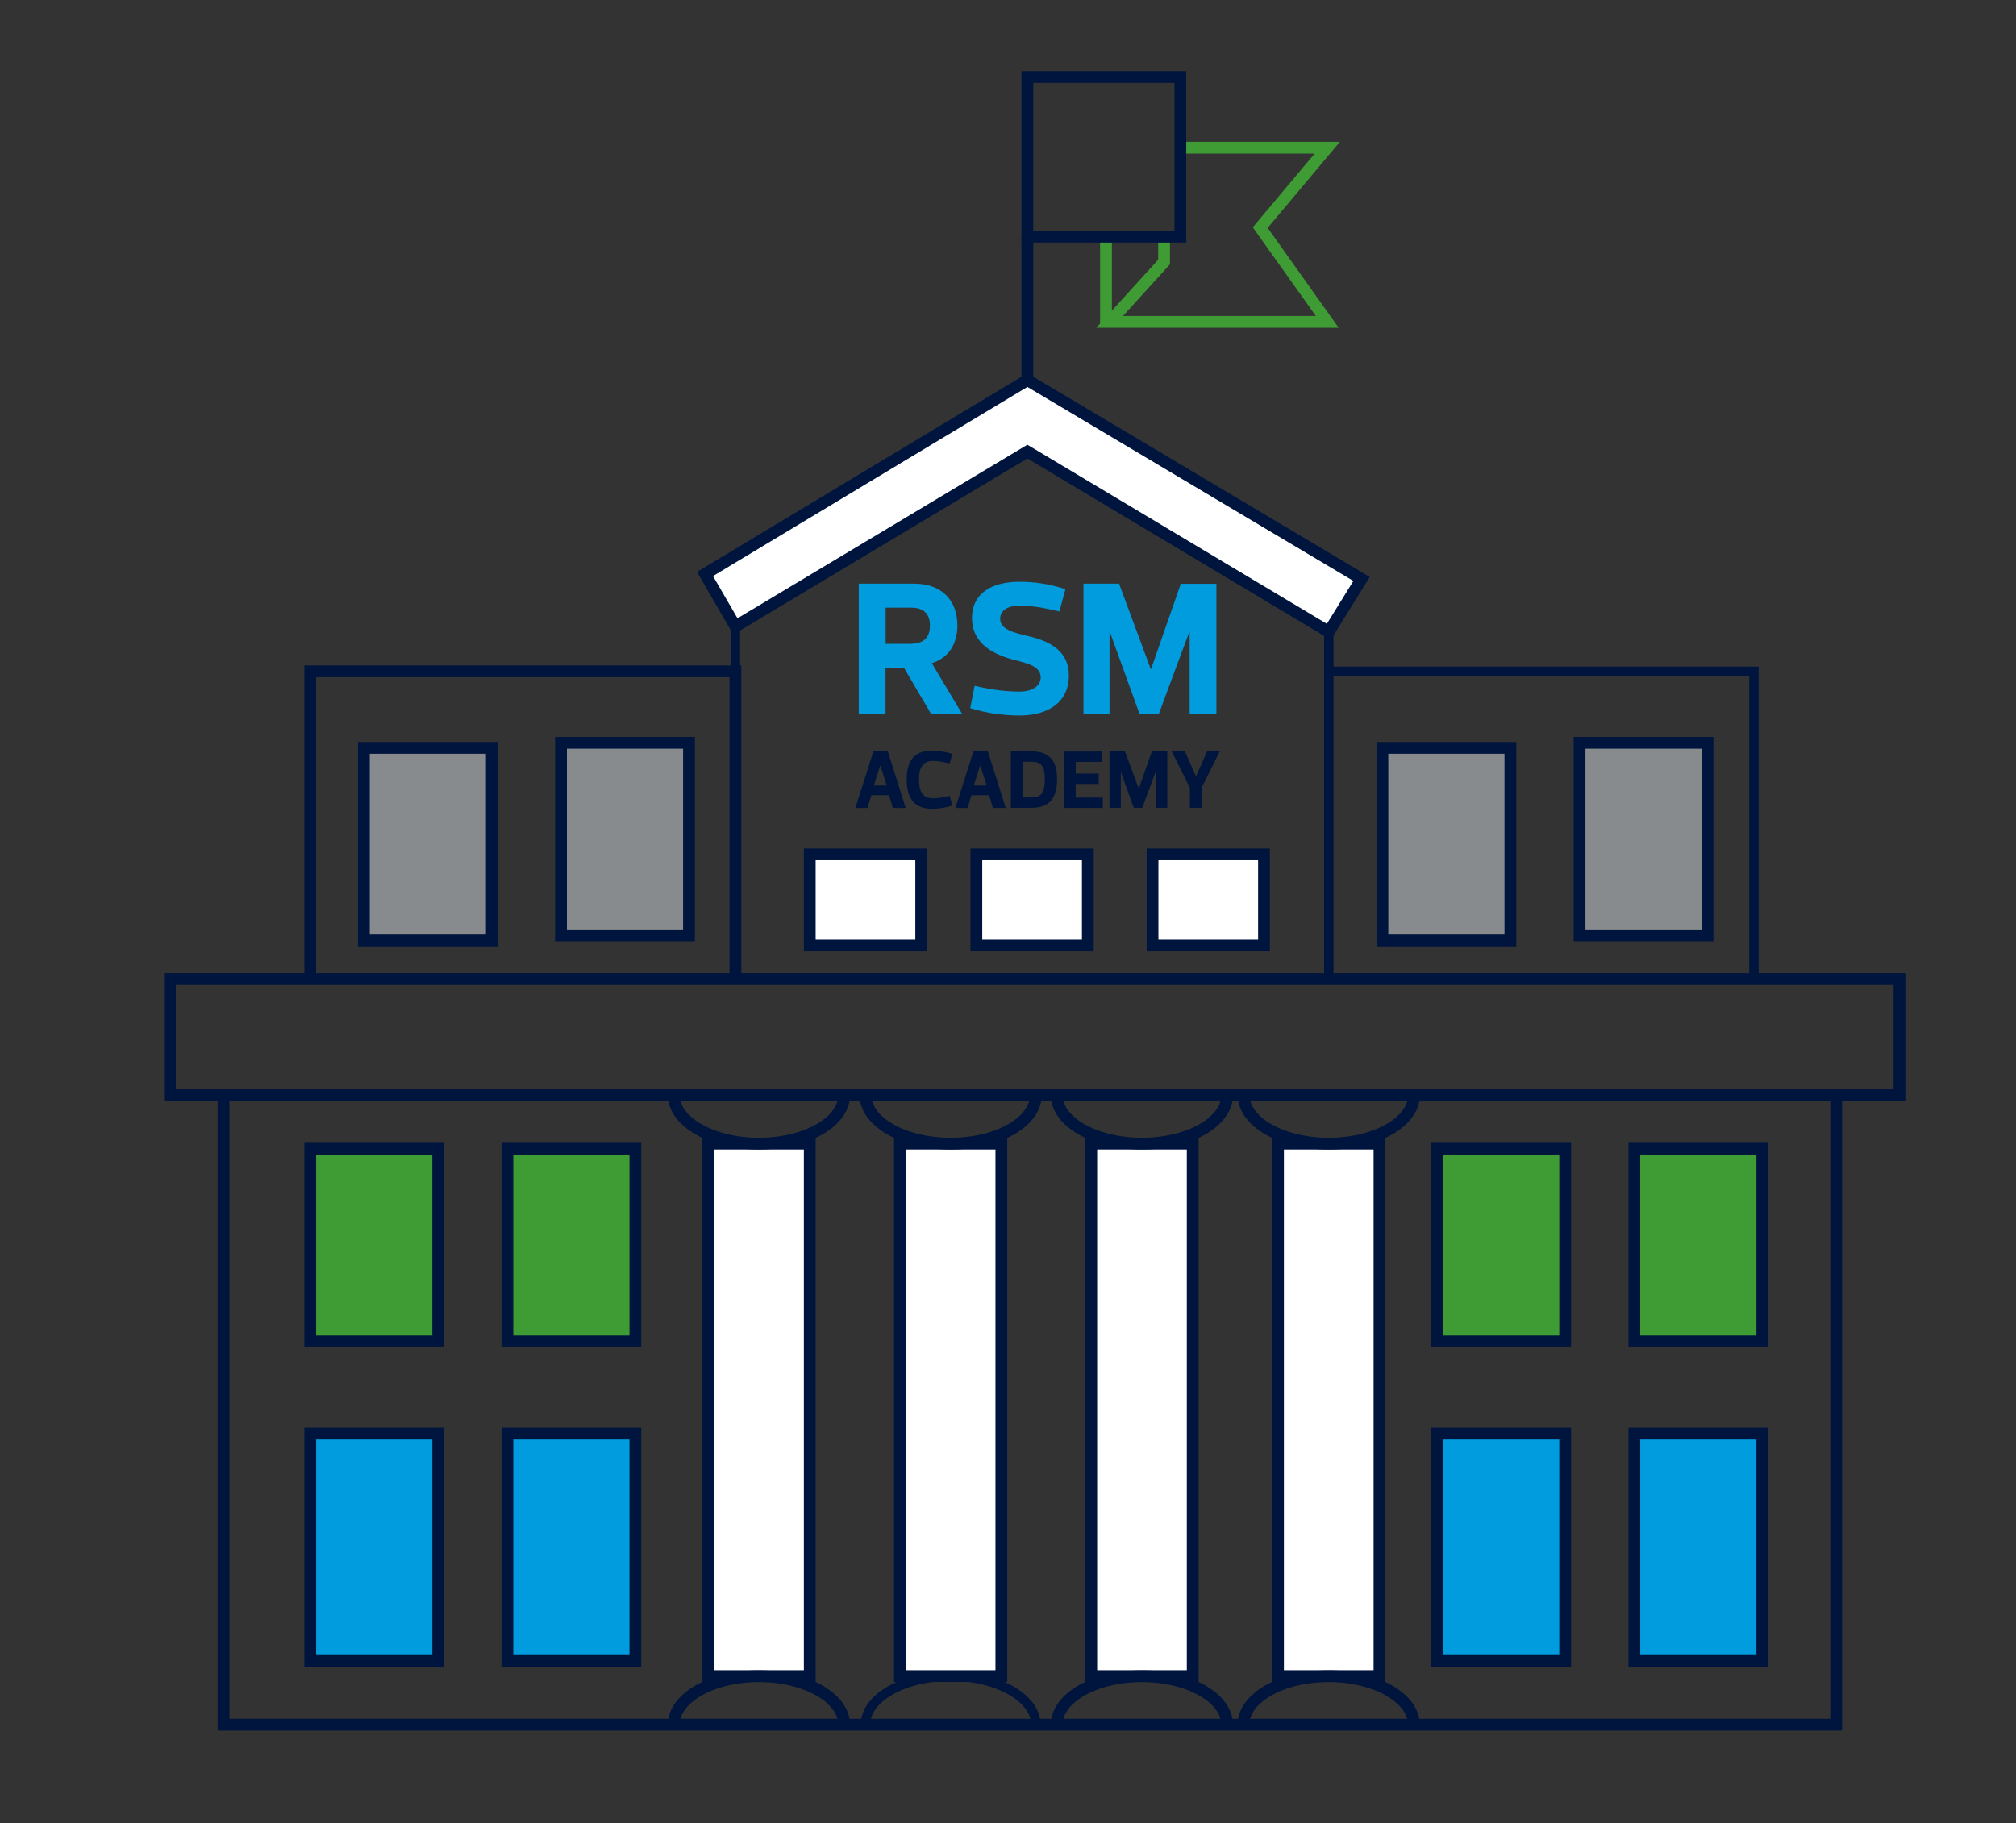
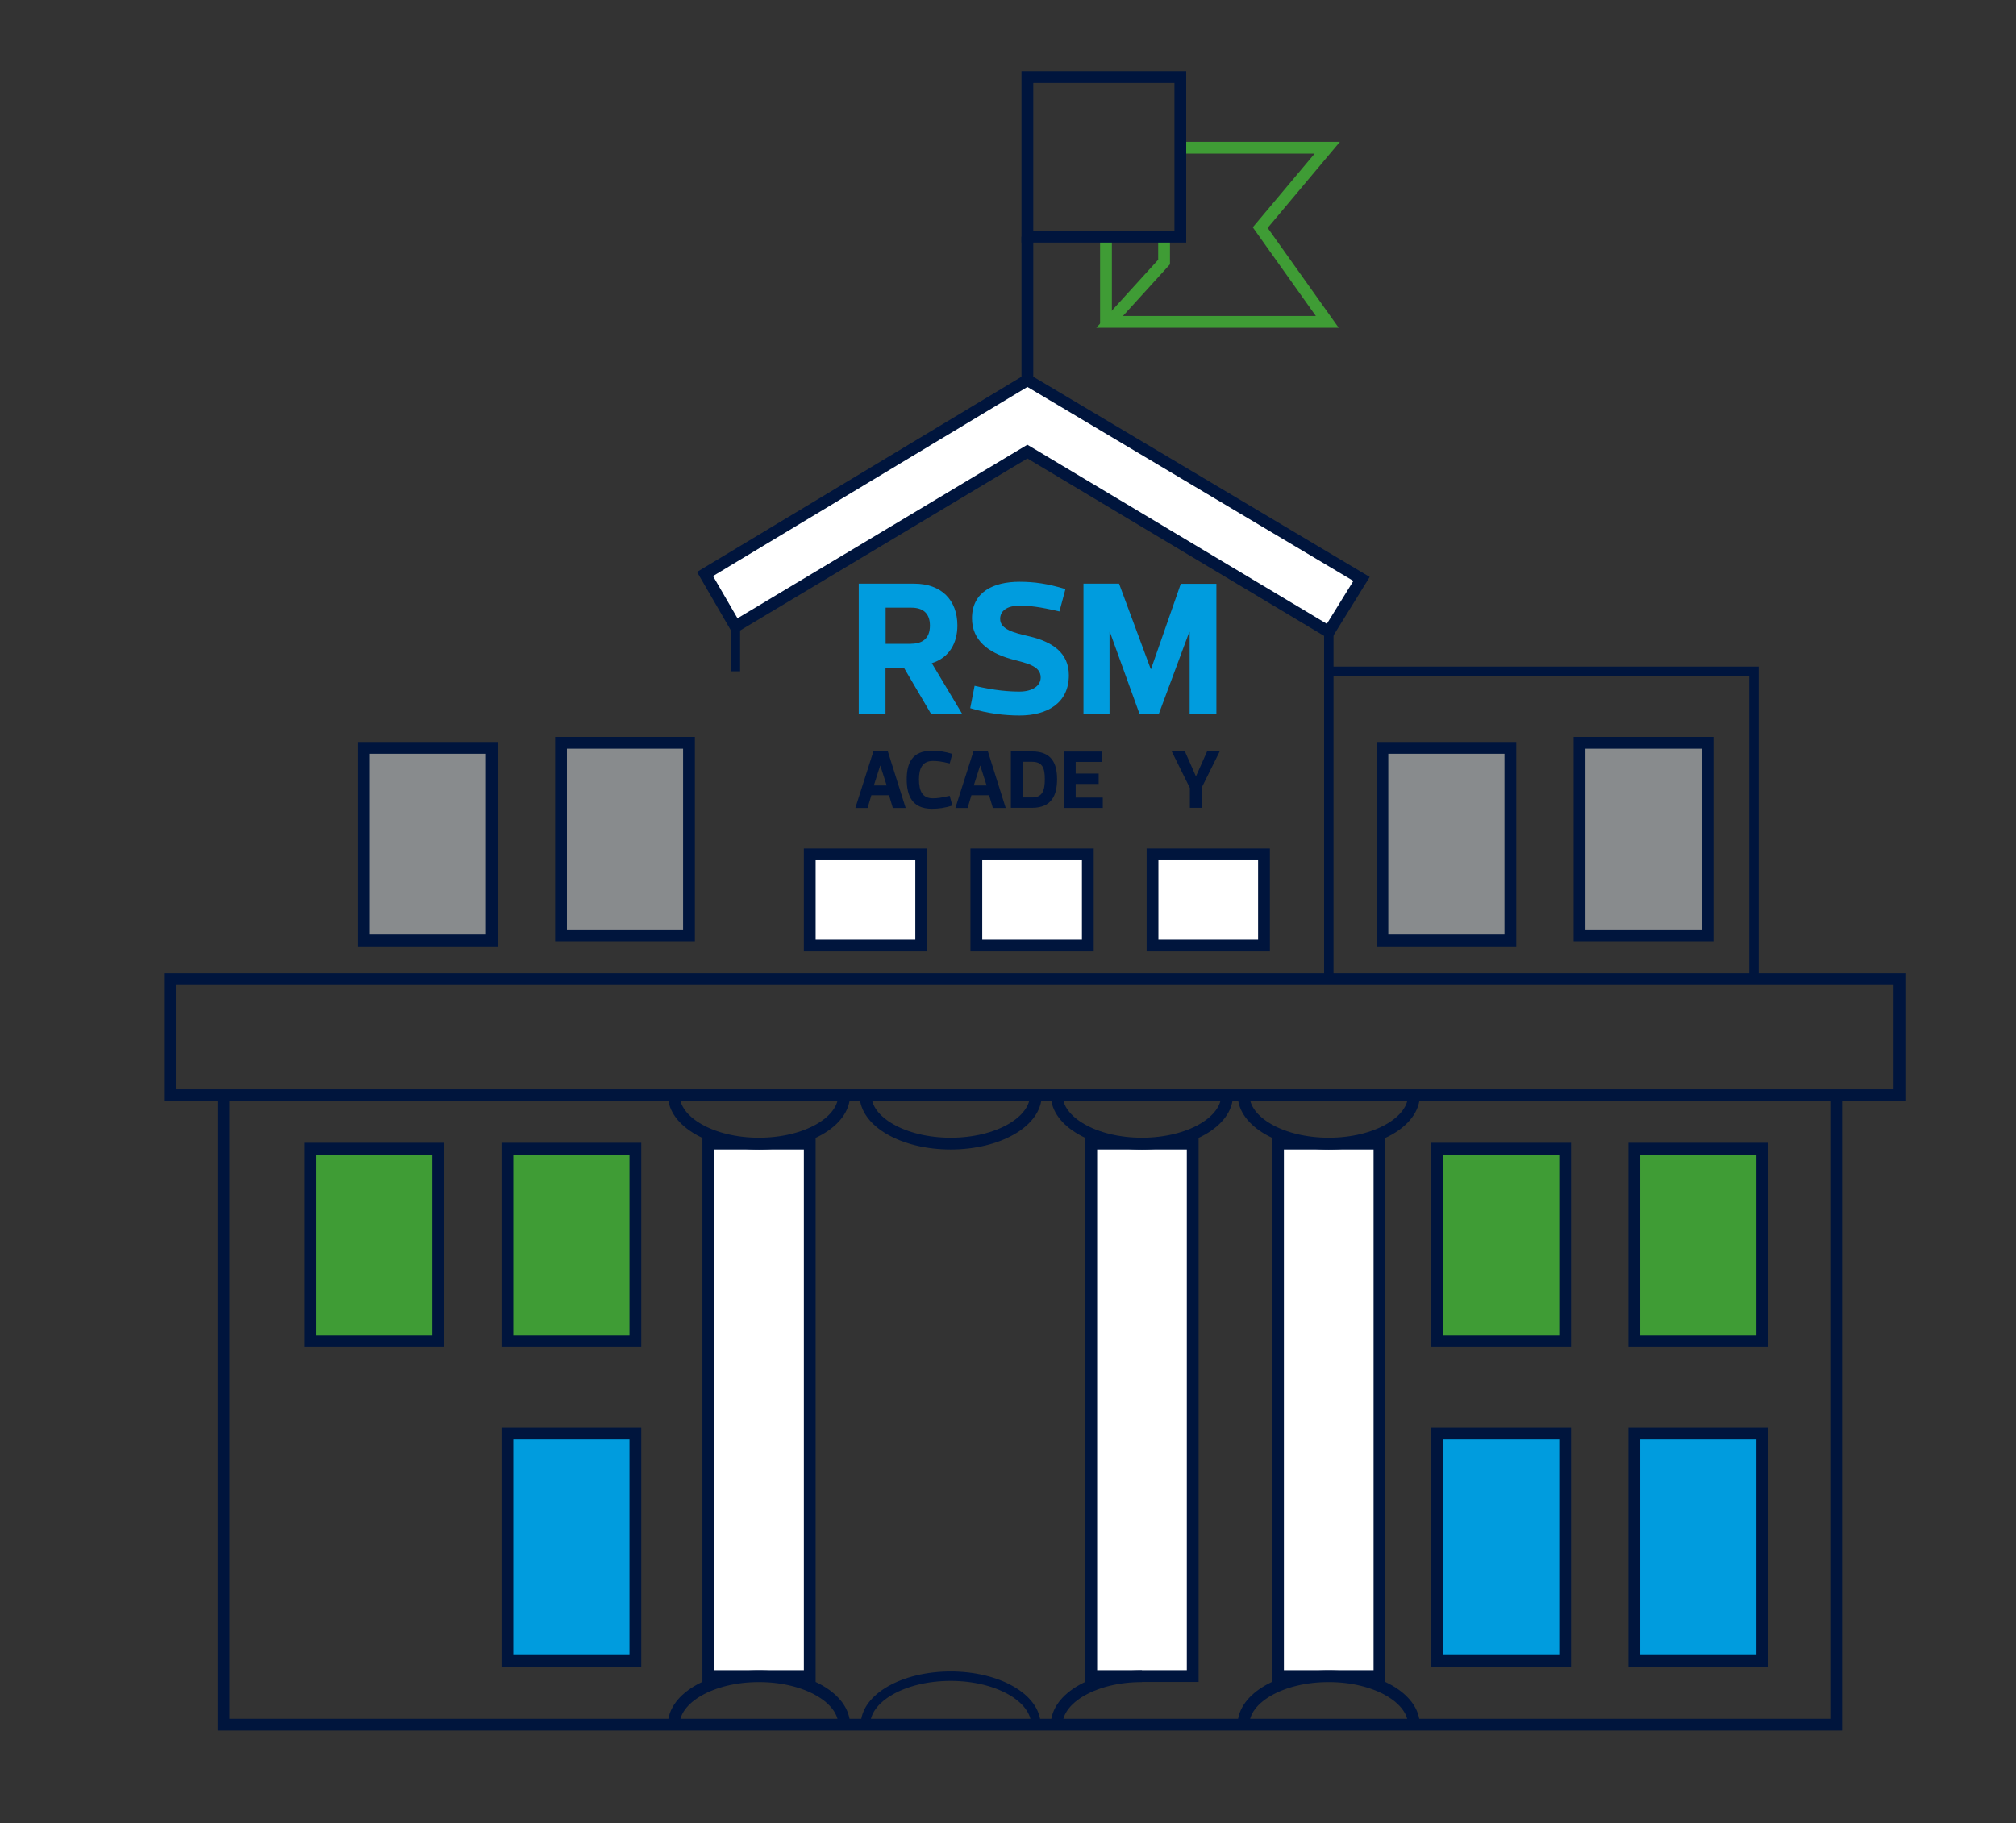
<svg xmlns="http://www.w3.org/2000/svg" version="1.1" id="Layer_1" x="0px" y="0px" viewBox="0 0 171.09 154.74" style="enable-background:new 0 0 171.09 154.74;" xml:space="preserve">
  <rect x="0" y="0" width="171.09" height="154.74" fill="#333333" stroke="none" />
  <style type="text/css">
	.st0{fill:none;stroke:#3F9C35;stroke-miterlimit:10;}
	.st1{fill:none;stroke:#00153D;stroke-miterlimit:10;}
	.st2{fill:#888B8D;stroke:#00153D;stroke-miterlimit:10;}
	.st3{fill:#3F9C35;stroke:#00153D;stroke-miterlimit:10;}
	.st4{fill:#009CDE;stroke:#00153D;stroke-miterlimit:10;}
	.st5{fill:none;stroke:#00153D;stroke-width:0.8;stroke-miterlimit:10;}
	.st6{fill:#FFFFFF;stroke:#00153D;stroke-miterlimit:10;}
	.st7{fill:#009CDE;}
	.st8{fill:#00153D;}
</style>
  <g>
    <polyline class="st0" points="100.17,12.54 112.64,12.54 106.95,19.32 112.64,27.32 94.17,27.32 98.79,22.24 98.79,20.09  " />
-     <polyline class="st1" points="62.41,83.11 62.41,56.98 26.33,56.98 26.33,83.11  " />
    <rect x="30.88" y="63.48" class="st2" width="10.86" height="16.35" />
    <rect x="47.61" y="63.05" class="st2" width="10.86" height="16.35" />
    <rect x="26.33" y="97.5" class="st3" width="10.86" height="16.35" />
    <rect x="43.06" y="97.5" class="st3" width="10.86" height="16.35" />
-     <rect x="26.33" y="121.67" class="st4" width="10.86" height="19.31" />
    <rect x="43.06" y="121.67" class="st4" width="10.86" height="19.31" />
    <rect x="121.97" y="97.5" class="st3" width="10.86" height="16.35" />
    <rect x="138.7" y="97.5" class="st3" width="10.86" height="16.35" />
    <rect x="121.97" y="121.67" class="st4" width="10.86" height="19.31" />
    <rect x="138.7" y="121.67" class="st4" width="10.86" height="19.31" />
    <polyline class="st5" points="148.85,83.06 148.85,56.98 112.77,56.98 112.77,83.11  " />
    <rect x="117.32" y="63.48" class="st2" width="10.86" height="16.35" />
    <rect x="134.05" y="63.05" class="st2" width="10.86" height="16.35" />
    <rect x="68.72" y="72.52" class="st6" width="9.46" height="7.74" />
    <rect x="82.86" y="72.52" class="st6" width="9.46" height="7.74" />
    <rect x="97.81" y="72.52" class="st6" width="9.46" height="7.74" />
    <rect x="14.42" y="83.11" class="st1" width="146.78" height="9.85" />
    <polyline class="st1" points="18.97,93.03 18.97,146.39 155.83,146.39 155.83,93.03  " />
    <rect x="60.11" y="97.07" class="st6" width="8.61" height="45.19" />
    <g>
      <path class="st7" d="M76.71,56.67h-1.56v3.91h-2.27V49.54h4.7c2.32,0,3.67,1.4,3.67,3.55c0,1.51-0.7,2.74-2.17,3.2l2.56,4.28H79    L76.71,56.67z M77.31,54.64c0.91,0,1.61-0.39,1.61-1.54c0-1.1-0.65-1.52-1.57-1.52h-2.19v3.07H77.31z" />
      <path class="st7" d="M89.91,51.9c-1.74-0.41-2.55-0.49-3.39-0.49c-1.1,0-1.64,0.47-1.64,1.12c0,0.89,1.15,1.18,2.5,1.49    c1.91,0.45,3.33,1.38,3.33,3.29c0,2.37-1.83,3.42-4.18,3.42c-1.27,0-2.68-0.16-4.19-0.62l0.37-1.9c1.74,0.41,2.97,0.49,3.81,0.49    c1.1,0,1.8-0.49,1.8-1.2c0-1.02-1.27-1.22-2.55-1.57c-1.91-0.55-3.28-1.59-3.28-3.45c0-2.24,1.83-3.1,4.02-3.1    c1.27,0,2.4,0.16,3.91,0.62L89.91,51.9z" />
      <path class="st7" d="M97.68,56.8l2.53-7.25h3.02v11.03h-2.27v-6.94h-0.03l-2.58,6.94h-1.65l-2.51-6.94h-0.03v6.94h-2.21V49.54    h3.02l2.69,7.25H97.68z" />
    </g>
    <g>
      <path class="st8" d="M73.95,67.5l-0.32,1.08h-1.04l1.54-4.83h1.21l1.52,4.83h-1.09l-0.32-1.08H73.95z M74.16,66.67h1.09    l-0.54-1.69H74.7L74.16,66.67z" />
      <path class="st8" d="M80.82,68.38c-0.66,0.2-1.16,0.27-1.73,0.27c-1.69,0-2.14-1.13-2.14-2.5c0-1.36,0.45-2.43,2.14-2.43    c0.57,0,1.08,0.07,1.73,0.27L80.6,64.8c-0.75-0.18-1.06-0.21-1.43-0.21c-0.87,0-1.18,0.61-1.18,1.55c0,1.02,0.3,1.62,1.18,1.62    c0.37,0,0.68-0.04,1.43-0.21L80.82,68.38z" />
      <path class="st8" d="M82.44,67.5l-0.32,1.08h-1.04l1.54-4.83h1.21l1.52,4.83h-1.09l-0.32-1.08H82.44z M82.64,66.67h1.09    l-0.54-1.69h-0.01L82.64,66.67z" />
      <path class="st8" d="M87.58,63.78c1.66,0,2.13,1,2.13,2.36c0,1.37-0.47,2.43-2.13,2.43h-1.79v-4.79H87.58z M87.58,67.69    c0.9,0,1.09-0.61,1.09-1.55s-0.19-1.48-1.09-1.48h-0.8v3.03H87.58z" />
      <path class="st8" d="M91.29,65.66h1.95v0.88h-1.95v1.16h2.3v0.88H90.3v-4.79h3.25v0.88h-2.26V65.66z" />
-       <path class="st8" d="M96.65,66.93l1.1-3.15h1.31v4.79h-0.99v-3.02h-0.01l-1.12,3.02h-0.72l-1.09-3.02h-0.01v3.02h-0.96v-4.79h1.31    l1.17,3.15H96.65z" />
      <path class="st8" d="M102.44,63.78h1.07l-1.54,3.1v1.69h-0.99v-1.69l-1.54-3.1h1.12l0.93,2.11h0.01L102.44,63.78z" />
    </g>
    <path class="st1" d="M71.64,92.95c0,2.28-3.24,4.12-7.23,4.12s-7.23-1.85-7.23-4.12" />
    <path class="st1" d="M57.18,146.39c0-2.28,3.24-4.12,7.23-4.12s7.23,1.85,7.23,4.12" />
-     <rect x="76.37" y="97.07" class="st6" width="8.61" height="45.19" />
    <path class="st1" d="M87.91,92.95c0,2.28-3.24,4.12-7.23,4.12c-3.99,0-7.23-1.85-7.23-4.12" />
    <path class="st5" d="M73.45,146.39c0-2.28,3.24-4.12,7.23-4.12c3.99,0,7.23,1.85,7.23,4.12" />
    <rect x="92.61" y="97.07" class="st6" width="8.61" height="45.19" />
    <path class="st1" d="M104.14,92.95c0,2.28-3.24,4.12-7.23,4.12c-3.99,0-7.23-1.85-7.23-4.12" />
-     <path class="st1" d="M89.68,146.39c0-2.28,3.24-4.12,7.23-4.12c3.99,0,7.23,1.85,7.23,4.12" />
+     <path class="st1" d="M89.68,146.39c0-2.28,3.24-4.12,7.23-4.12" />
    <rect x="108.46" y="97.07" class="st6" width="8.61" height="45.19" />
    <path class="st1" d="M120,92.95c0,2.28-3.24,4.12-7.23,4.12c-3.99,0-7.23-1.85-7.23-4.12" />
    <path class="st1" d="M105.53,146.39c0-2.28,3.24-4.12,7.23-4.12c3.99,0,7.23,1.85,7.23,4.12" />
    <polygon class="st6" points="87.19,32.26 115.55,49.14 112.77,53.63 87.19,38.33 62.41,53.17 59.83,48.72  " />
    <line class="st5" x1="62.41" y1="56.98" x2="62.41" y2="53.17" />
    <line class="st5" x1="112.77" y1="56.98" x2="112.77" y2="53.63" />
    <line class="st0" x1="93.86" y1="20.09" x2="93.86" y2="27.53" />
    <line class="st1" x1="87.19" y1="32.26" x2="87.19" y2="20.09" />
    <polygon class="st1" points="87.19,6.54 100.17,6.54 100.17,12.54 100.17,20.09 87.19,20.09  " />
  </g>
</svg>